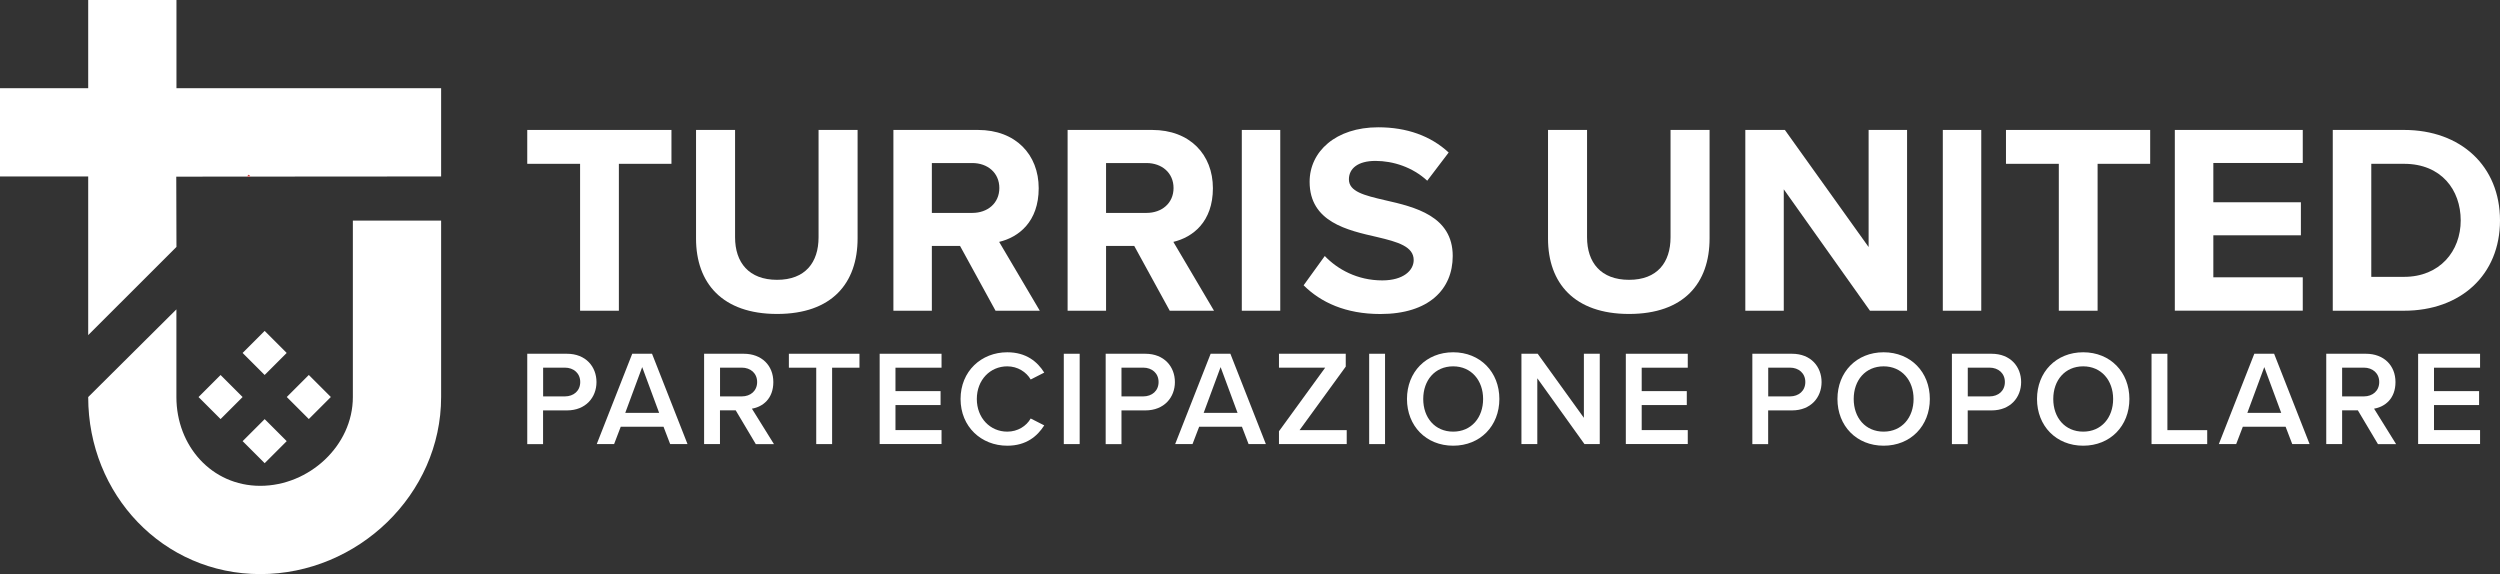
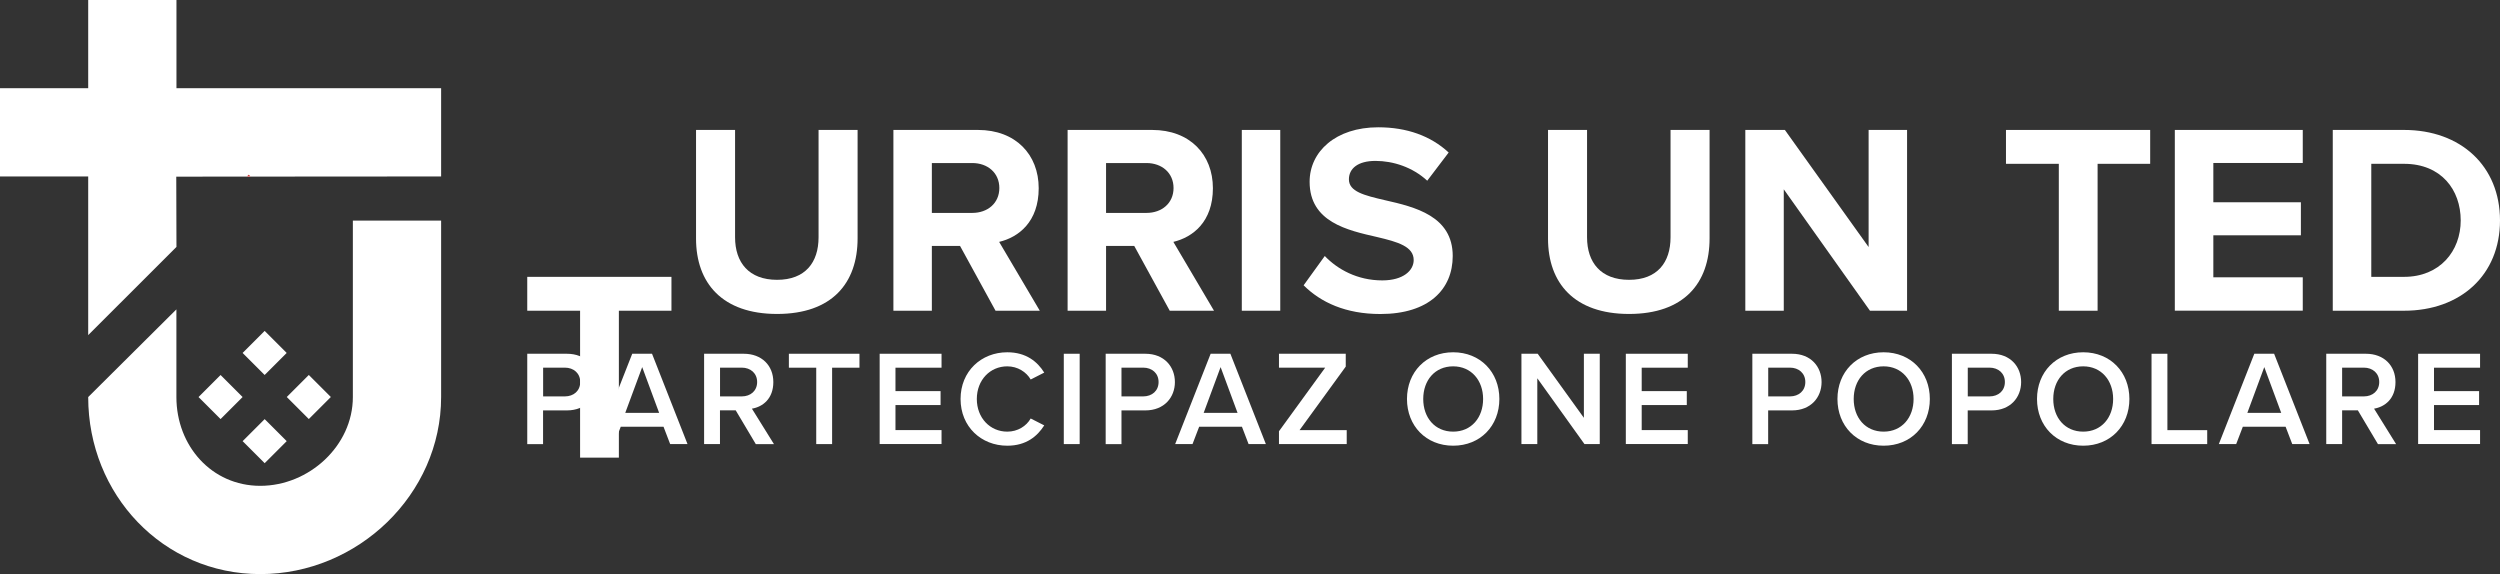
<svg xmlns="http://www.w3.org/2000/svg" id="Layer_1" data-name="Layer 1" viewBox="0 0 387.48 88.97">
  <rect x="0" y="0" width="387.48" height="88.97" fill="#333333" stroke="none" />
  <defs>
    <style>
      .cls-1 {
        fill: #fff;
      }

      .cls-2 {
        fill: #c33;
      }
    </style>
  </defs>
  <g>
    <g>
      <rect class="cls-1" x="45.44" y="59.12" width="4.83" height="4.83" transform="translate(-29.49 51.86) rotate(-45)" />
      <rect class="cls-1" x="38.6" y="52.28" width="4.83" height="4.83" transform="translate(-26.66 45.03) rotate(-45)" />
      <rect class="cls-1" x="38.6" y="65.96" width="4.83" height="4.83" transform="translate(-36.33 49.03) rotate(-45)" />
      <rect class="cls-1" x="31.77" y="59.12" width="4.83" height="4.83" transform="translate(-33.5 42.2) rotate(-45)" />
    </g>
    <polygon class="cls-1" points="0 13.67 13.67 13.67 13.67 0 27.35 0 27.35 13.67 68.37 13.67 68.37 27.35 27.32 27.38 27.35 38.27 13.67 51.94 13.67 27.35 0 27.35 0 13.67" />
    <path class="cls-1" d="M68.37,34.19v27.35c0,15.1-12.92,27.44-28.02,27.44s-26.68-12.33-26.68-27.44l13.67-13.59v13.59c0,7.55,5.45,13.76,13,13.76s14.35-6.21,14.35-13.76v-27.35h13.67Z" />
    <g>
      <polygon class="cls-1" points="38.84 27.36 38.26 27.36 38.55 27.07 38.84 27.36" />
      <polygon class="cls-2" points="38.55 27.07 38.26 27.36 38.84 27.36 38.55 27.07 38.55 27.07" />
    </g>
  </g>
  <g>
-     <path class="cls-1" d="M89.91,48.16v-22.77h-8.19v-5.25h22.35v5.25h-8.15v22.77h-6.01Z" />
+     <path class="cls-1" d="M89.91,48.16h-8.19v-5.25h22.35v5.25h-8.15v22.77h-6.01Z" />
    <path class="cls-1" d="M107.88,20.14h6.05v16.64c0,3.91,2.14,6.59,6.51,6.59s6.43-2.69,6.43-6.59v-16.64h6.05v16.8c0,6.97-3.99,11.72-12.48,11.72s-12.56-4.79-12.56-11.68v-16.85Z" />
    <path class="cls-1" d="M154.3,48.16l-5.5-10.04h-4.37v10.04h-5.96v-28.02h13.11c5.84,0,9.41,3.82,9.41,9.03s-3.11,7.6-6.13,8.32l6.3,10.67h-6.85ZM150.69,25.27h-6.26v7.73h6.26c2.39,0,4.2-1.51,4.2-3.86s-1.81-3.87-4.2-3.87Z" />
    <path class="cls-1" d="M181.3,48.16l-5.5-10.04h-4.37v10.04h-5.96v-28.02h13.11c5.84,0,9.41,3.82,9.41,9.03s-3.11,7.6-6.13,8.32l6.3,10.67h-6.85ZM177.69,25.27h-6.26v7.73h6.26c2.39,0,4.2-1.51,4.2-3.86s-1.81-3.87-4.2-3.87Z" />
    <path class="cls-1" d="M192.47,48.16v-28.02h5.96v28.02h-5.96Z" />
    <path class="cls-1" d="M205.33,39.68c1.97,2.06,5.04,3.78,8.91,3.78,3.28,0,4.87-1.55,4.87-3.15,0-2.1-2.44-2.81-5.67-3.57-4.58-1.05-10.46-2.31-10.46-8.57,0-4.66,4.03-8.44,10.63-8.44,4.45,0,8.15,1.34,10.92,3.91l-3.32,4.37c-2.27-2.1-5.29-3.07-8.02-3.07s-4.12,1.18-4.12,2.86c0,1.89,2.35,2.48,5.59,3.23,4.62,1.05,10.5,2.44,10.5,8.65,0,5.12-3.65,8.99-11.22,8.99-5.38,0-9.24-1.81-11.89-4.45l3.28-4.54Z" />
    <path class="cls-1" d="M239.93,20.14h6.05v16.64c0,3.91,2.14,6.59,6.51,6.59s6.43-2.69,6.43-6.59v-16.64h6.05v16.8c0,6.97-3.99,11.72-12.48,11.72s-12.56-4.79-12.56-11.68v-16.85Z" />
    <path class="cls-1" d="M289.83,48.16l-13.36-18.82v18.82h-5.96v-28.02h6.13l12.98,18.15v-18.15h5.96v28.02h-5.75Z" />
-     <path class="cls-1" d="M301.12,48.16v-28.02h5.96v28.02h-5.96Z" />
    <path class="cls-1" d="M319.1,48.16v-22.77h-8.19v-5.25h22.35v5.25h-8.15v22.77h-6.01Z" />
    <path class="cls-1" d="M337.08,48.16v-28.02h19.83v5.12h-13.86v6.09h13.57v5.12h-13.57v6.51h13.86v5.17h-19.83Z" />
    <path class="cls-1" d="M361.56,48.16v-28.02h11.05c8.78,0,14.87,5.59,14.87,14.03s-6.09,13.99-14.87,13.99h-11.05ZM367.53,42.91h5.08c5.54,0,8.78-3.99,8.78-8.74s-3.02-8.78-8.78-8.78h-5.08v17.52Z" />
  </g>
  <g>
    <path class="cls-1" d="M81.72,68.83v-14h6.15c2.94,0,4.58,2.02,4.58,4.39s-1.66,4.39-4.58,4.39h-3.7v5.23h-2.46ZM87.54,56.99h-3.36v4.45h3.36c1.39,0,2.39-.88,2.39-2.23s-1.01-2.23-2.39-2.23Z" />
    <path class="cls-1" d="M103.87,68.83l-1.03-2.69h-6.63l-1.03,2.69h-2.69l5.5-14h3.07l5.5,14h-2.69ZM99.53,56.91l-2.62,7.08h5.25l-2.62-7.08Z" />
    <path class="cls-1" d="M117.14,68.83l-3.11-5.23h-2.44v5.23h-2.46v-14h6.15c2.77,0,4.58,1.81,4.58,4.39s-1.64,3.84-3.32,4.12l3.42,5.5h-2.83ZM114.96,56.99h-3.36v4.45h3.36c1.39,0,2.39-.88,2.39-2.23s-1.01-2.23-2.39-2.23Z" />
    <path class="cls-1" d="M126.51,68.83v-11.84h-4.24v-2.16h10.94v2.16h-4.24v11.84h-2.46Z" />
    <path class="cls-1" d="M136.34,68.83v-14h9.59v2.16h-7.14v3.63h6.99v2.16h-6.99v3.88h7.14v2.16h-9.59Z" />
    <path class="cls-1" d="M148.88,61.84c0-4.3,3.21-7.24,7.24-7.24,2.94,0,4.68,1.47,5.73,3.15l-2.1,1.07c-.67-1.16-2.02-2.04-3.63-2.04-2.67,0-4.72,2.12-4.72,5.06s2.06,5.06,4.72,5.06c1.62,0,2.96-.86,3.63-2.04l2.1,1.07c-1.07,1.68-2.79,3.15-5.73,3.15-4.03,0-7.24-2.94-7.24-7.24Z" />
    <path class="cls-1" d="M164.88,68.83v-14h2.46v14h-2.46Z" />
    <path class="cls-1" d="M171.37,68.83v-14h6.15c2.94,0,4.58,2.02,4.58,4.39s-1.66,4.39-4.58,4.39h-3.7v5.23h-2.46ZM177.18,56.99h-3.36v4.45h3.36c1.39,0,2.39-.88,2.39-2.23s-1.01-2.23-2.39-2.23Z" />
    <path class="cls-1" d="M193.52,68.83l-1.03-2.69h-6.63l-1.03,2.69h-2.69l5.5-14h3.06l5.5,14h-2.69ZM189.18,56.91l-2.62,7.08h5.25l-2.62-7.08Z" />
    <path class="cls-1" d="M198.23,68.83v-1.99l7.16-9.85h-7.16v-2.16h10.35v1.99l-7.16,9.85h7.31v2.16h-10.5Z" />
-     <path class="cls-1" d="M212.21,68.83v-14h2.46v14h-2.46Z" />
    <path class="cls-1" d="M225.23,54.6c4.2,0,7.16,3.07,7.16,7.24s-2.96,7.24-7.16,7.24-7.16-3.07-7.16-7.24,2.96-7.24,7.16-7.24ZM225.23,56.78c-2.83,0-4.64,2.16-4.64,5.06s1.81,5.06,4.64,5.06,4.64-2.18,4.64-5.06-1.83-5.06-4.64-5.06Z" />
    <path class="cls-1" d="M245.58,68.83l-7.31-10.2v10.2h-2.46v-14h2.52l7.16,9.93v-9.93h2.46v14h-2.37Z" />
    <path class="cls-1" d="M251.99,68.83v-14h9.6v2.16h-7.14v3.63h6.99v2.16h-6.99v3.88h7.14v2.16h-9.6Z" />
    <path class="cls-1" d="M271.6,68.83v-14h6.15c2.94,0,4.58,2.02,4.58,4.39s-1.66,4.39-4.58,4.39h-3.7v5.23h-2.46ZM277.42,56.99h-3.36v4.45h3.36c1.39,0,2.39-.88,2.39-2.23s-1.01-2.23-2.39-2.23Z" />
    <path class="cls-1" d="M291.95,54.6c4.2,0,7.16,3.07,7.16,7.24s-2.96,7.24-7.16,7.24-7.16-3.07-7.16-7.24,2.96-7.24,7.16-7.24ZM291.95,56.78c-2.83,0-4.64,2.16-4.64,5.06s1.81,5.06,4.64,5.06,4.64-2.18,4.64-5.06-1.83-5.06-4.64-5.06Z" />
    <path class="cls-1" d="M302.53,68.83v-14h6.15c2.94,0,4.58,2.02,4.58,4.39s-1.66,4.39-4.58,4.39h-3.7v5.23h-2.46ZM308.35,56.99h-3.36v4.45h3.36c1.39,0,2.39-.88,2.39-2.23s-1.01-2.23-2.39-2.23Z" />
    <path class="cls-1" d="M322.88,54.6c4.2,0,7.16,3.07,7.16,7.24s-2.96,7.24-7.16,7.24-7.16-3.07-7.16-7.24,2.96-7.24,7.16-7.24ZM322.88,56.78c-2.83,0-4.64,2.16-4.64,5.06s1.81,5.06,4.64,5.06,4.64-2.18,4.64-5.06-1.83-5.06-4.64-5.06Z" />
    <path class="cls-1" d="M333.47,68.83v-14h2.46v11.84h6.17v2.16h-8.63Z" />
    <path class="cls-1" d="M355.28,68.83l-1.03-2.69h-6.63l-1.03,2.69h-2.69l5.5-14h3.07l5.5,14h-2.69ZM350.94,56.91l-2.62,7.08h5.25l-2.62-7.08Z" />
    <path class="cls-1" d="M368.56,68.83l-3.11-5.23h-2.44v5.23h-2.46v-14h6.15c2.77,0,4.58,1.81,4.58,4.39s-1.64,3.84-3.32,4.12l3.42,5.5h-2.83ZM366.37,56.99h-3.36v4.45h3.36c1.39,0,2.39-.88,2.39-2.23s-1.01-2.23-2.39-2.23Z" />
    <path class="cls-1" d="M374.79,68.83v-14h9.6v2.16h-7.14v3.63h6.99v2.16h-6.99v3.88h7.14v2.16h-9.6Z" />
  </g>
</svg>